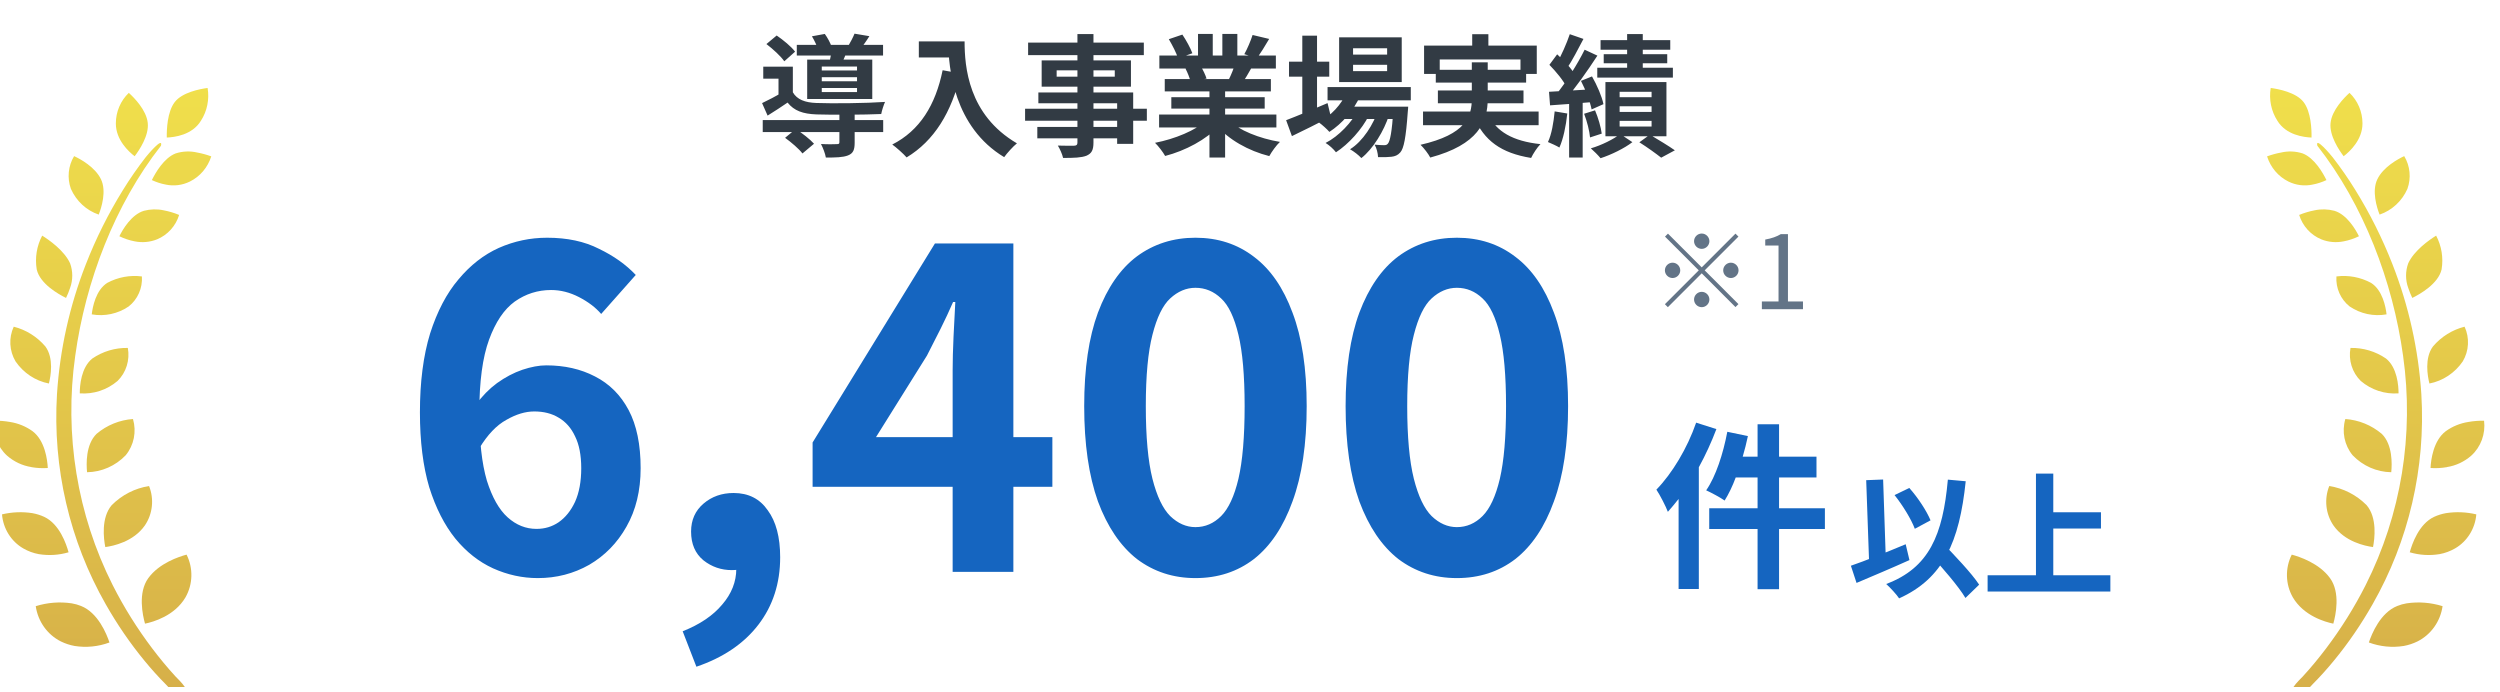
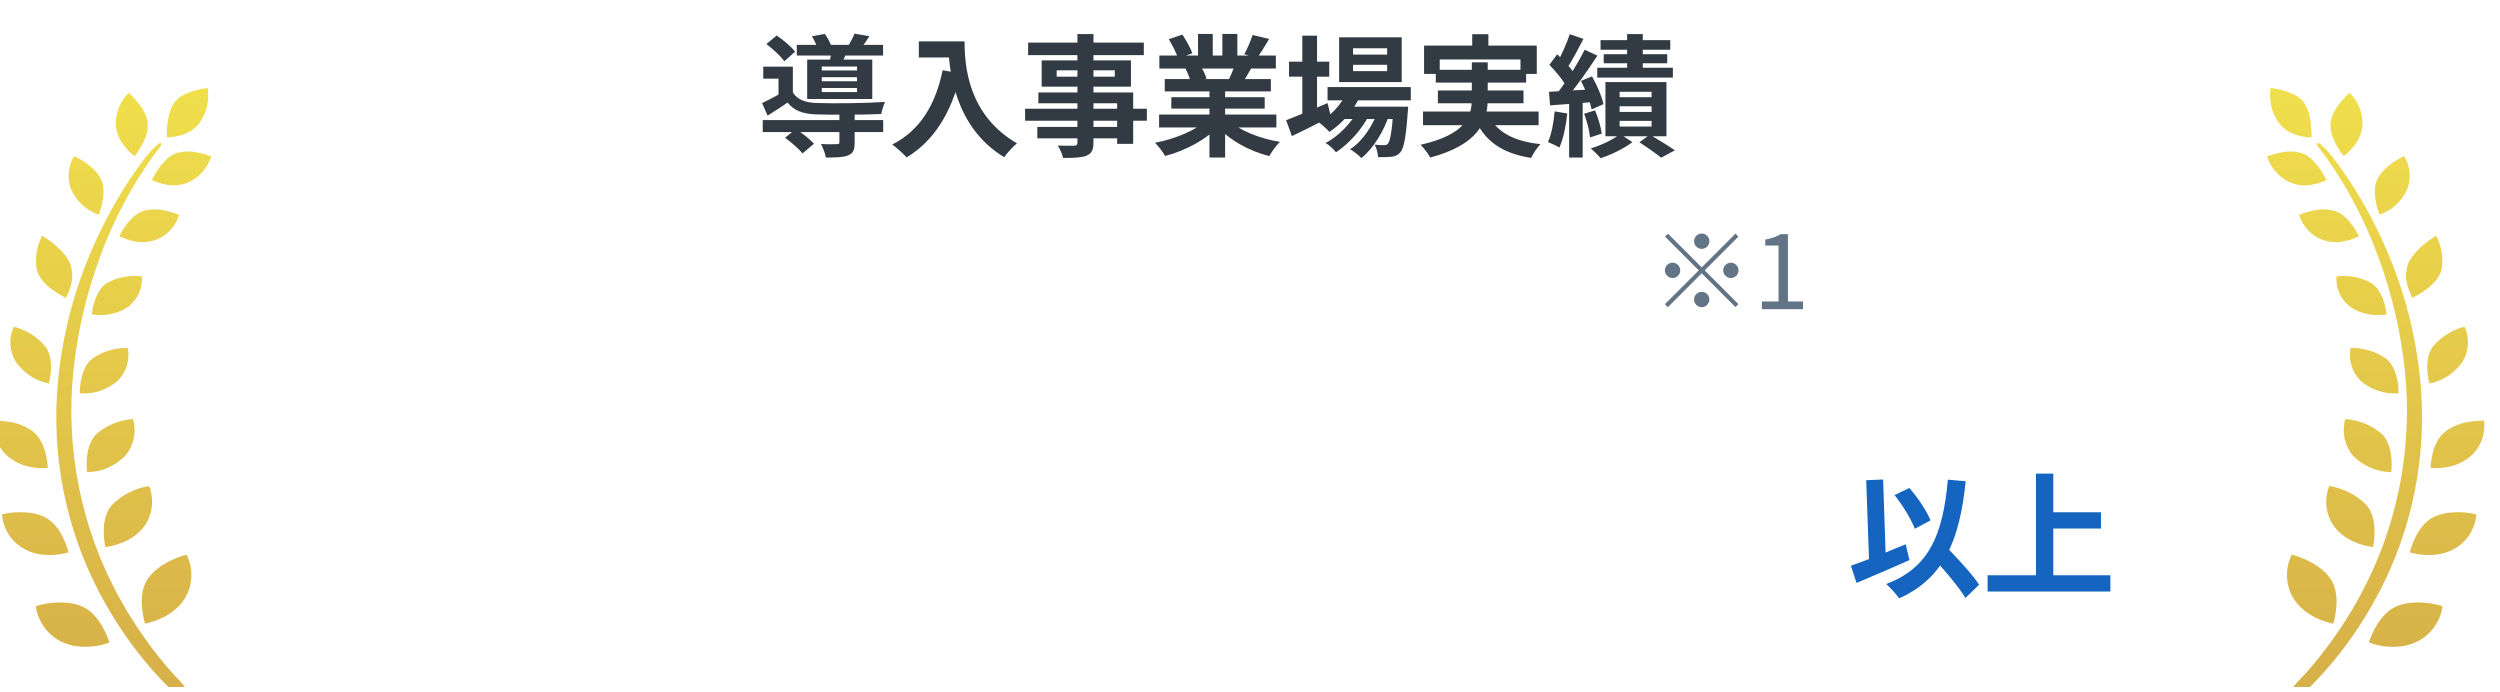
<svg xmlns="http://www.w3.org/2000/svg" width="300" height="83" viewBox="0 0 300 83" fill="none">
  <g clip-path="url(#clip0_586_144)">
    <path d="M278.081 17.486C283.622 24.554 287.139 33.744 288.373 42.717C289.71 52.14 288.139 61.756 283.88 70.207C282.528 72.884 280.933 75.425 279.136 77.805C278.253 78.971 277.323 80.104 276.33 81.182C276.002 81.543 273.923 83.385 275.619 83.57C276.237 83.642 277.104 82.516 277.51 82.114C278.401 81.222 279.245 80.281 280.05 79.3C281.793 77.186 283.348 74.91 284.708 72.514C289.053 64.9 291.093 56.128 290.562 47.316C290.218 41.953 289.045 36.679 287.092 31.702C285.88 28.598 284.388 25.615 282.637 22.793C281.801 21.434 280.894 20.132 279.917 18.869C279.722 18.62 277.792 16.312 278.081 17.486ZM289.483 35.746C290.405 35.296 292.601 34.049 292.992 32.329C293.219 30.938 292.992 29.515 292.336 28.276C291.507 28.791 289.702 30.053 288.991 31.589C288.639 32.546 288.639 33.607 288.991 34.556C289.124 34.966 289.288 35.368 289.475 35.754L289.483 35.746ZM287.826 47.211C287.826 46.279 287.67 44.108 286.318 43.022C285.06 42.162 283.575 41.72 282.059 41.752C281.793 43.207 282.254 44.695 283.294 45.716C284.56 46.793 286.177 47.324 287.819 47.203L287.826 47.211ZM291.531 46.021C293.148 45.708 294.586 44.751 295.532 43.368C296.282 42.106 296.368 40.538 295.751 39.203C294.282 39.573 292.953 40.401 291.953 41.575C290.921 42.982 291.304 45.121 291.531 46.021ZM286.951 56.667C287.045 55.702 287.131 53.354 285.81 52.06C284.567 51.014 283.043 50.395 281.441 50.283C280.996 51.794 281.324 53.426 282.317 54.633C283.544 55.911 285.208 56.643 286.951 56.667ZM293.633 56.048C294.711 55.879 295.72 55.404 296.548 54.681C297.705 53.636 298.283 52.06 298.088 50.484C297.455 50.476 296.822 50.524 296.196 50.636C295.227 50.789 294.305 51.159 293.5 51.738C292 52.864 291.71 55.179 291.664 56.16C292.328 56.208 292.992 56.168 293.641 56.056L293.633 56.048ZM284.763 65.648C284.958 64.659 285.286 62.134 283.989 60.614C282.762 59.384 281.199 58.588 279.511 58.323C278.886 59.891 279.073 61.676 280.019 63.059C281.387 65.013 283.802 65.519 284.763 65.648ZM292.726 66.5C293.391 66.379 294.024 66.146 294.61 65.808C296.063 64.964 297.017 63.437 297.158 61.724C295.962 61.443 294.727 61.386 293.508 61.579C293.023 61.668 292.547 61.812 292.093 62.022C290.257 62.882 289.444 65.278 289.171 66.275C290.319 66.613 291.531 66.693 292.711 66.5H292.726ZM279.996 74.846C280.285 73.825 280.871 71.123 279.605 69.378C278.292 67.569 275.908 66.797 275.01 66.556C274.197 68.18 274.244 70.11 275.142 71.686C276.448 73.905 279.011 74.637 279.996 74.838V74.846ZM288.452 77.515C289.022 77.411 289.577 77.226 290.101 76.969C291.718 76.156 292.844 74.572 293.109 72.739C291.71 72.305 290.233 72.184 288.788 72.402C288.405 72.466 288.037 72.57 287.678 72.715C285.638 73.519 284.607 76.068 284.263 77.097C285.607 77.596 287.045 77.74 288.452 77.515ZM286.388 37.724C286.287 36.831 285.904 34.821 284.528 33.945C283.254 33.261 281.801 32.988 280.371 33.173C280.277 34.572 280.879 35.923 281.957 36.775C283.262 37.66 284.849 37.997 286.381 37.724H286.388ZM281.246 28.96C281.879 28.839 282.496 28.63 283.075 28.349C282.668 27.529 281.637 25.752 280.128 25.294C279.355 25.093 278.542 25.068 277.76 25.237C277.127 25.358 276.502 25.543 275.9 25.792C276.315 27.127 277.284 28.196 278.55 28.719C279.409 29.064 280.339 29.145 281.246 28.96ZM285.552 25.752C287.037 25.245 288.241 24.128 288.889 22.664C289.358 21.362 289.217 19.915 288.506 18.733C287.748 19.086 285.99 20.043 285.279 21.515C284.599 22.93 285.216 24.908 285.552 25.752ZM277.503 22.15C278.081 22.045 278.636 21.86 279.175 21.611C278.761 20.767 277.737 18.958 276.322 18.411C275.478 18.138 274.58 18.105 273.72 18.306C273.15 18.411 272.595 18.564 272.048 18.765C272.47 20.091 273.392 21.185 274.619 21.788C275.518 22.23 276.533 22.359 277.51 22.15H277.503ZM281.238 18.749C281.957 18.202 283.505 16.779 283.497 14.809C283.497 13.418 282.934 12.091 281.942 11.143C281.293 11.729 279.831 13.209 279.667 14.753C279.503 16.264 280.683 18.017 281.238 18.749ZM277.385 16.506C277.401 15.557 277.331 13.426 276.432 12.252C275.533 11.078 273.392 10.676 272.485 10.556C272.259 11.922 272.54 13.338 273.29 14.495C274.337 16.208 276.463 16.473 277.393 16.506H277.385Z" fill="url(#paint0_linear_586_144)" />
    <path d="M19.318 17.486C13.777 24.554 10.26 33.744 9.025 42.717C7.689 52.14 9.259 61.756 13.519 70.207C14.871 72.884 16.465 75.425 18.262 77.805C19.146 78.971 20.076 80.104 21.068 81.182C21.396 81.543 23.475 83.385 21.779 83.57C21.162 83.642 20.294 82.516 19.888 82.114C18.997 81.222 18.153 80.281 17.348 79.3C15.605 77.186 14.05 74.91 12.69 72.514C8.345 64.9 6.305 56.128 6.837 47.316C7.181 41.953 8.353 36.679 10.307 31.702C11.518 28.598 13.011 25.615 14.761 22.793C15.598 21.434 16.504 20.132 17.481 18.869C17.676 18.62 19.607 16.312 19.318 17.486ZM7.915 35.746C6.993 35.296 4.797 34.049 4.406 32.329C4.18 30.938 4.406 29.515 5.063 28.276C5.891 28.791 7.696 30.053 8.408 31.589C8.759 32.546 8.759 33.607 8.408 34.556C8.275 34.966 8.111 35.368 7.923 35.754L7.915 35.746ZM9.572 47.211C9.572 46.279 9.728 44.108 11.08 43.022C12.339 42.162 13.823 41.72 15.34 41.752C15.605 43.207 15.144 44.695 14.105 45.716C12.839 46.793 11.221 47.324 9.58 47.203L9.572 47.211ZM5.868 46.021C4.25 45.708 2.812 44.751 1.866 43.368C1.116 42.106 1.03 40.538 1.648 39.203C3.117 39.573 4.445 40.401 5.446 41.575C6.477 42.982 6.094 45.121 5.868 46.021ZM10.447 56.667C10.354 55.702 10.268 53.354 11.588 52.06C12.831 51.014 14.355 50.395 15.957 50.283C16.402 51.794 16.074 53.426 15.082 54.633C13.855 55.911 12.19 56.643 10.447 56.667ZM3.765 56.048C2.687 55.879 1.679 55.404 0.85 54.681C-0.306 53.636 -0.885 52.06 -0.689 50.484C-0.056 50.476 0.577 50.524 1.202 50.636C2.171 50.789 3.093 51.159 3.898 51.738C5.399 52.864 5.688 55.179 5.735 56.16C5.071 56.208 4.406 56.168 3.758 56.056L3.765 56.048ZM12.636 65.648C12.44 64.659 12.112 62.134 13.409 60.614C14.636 59.384 16.199 58.588 17.887 58.323C18.513 59.891 18.325 61.676 17.379 63.059C16.012 65.013 13.597 65.519 12.636 65.648ZM4.672 66.5C4.008 66.379 3.375 66.146 2.789 65.808C1.335 64.964 0.382 63.437 0.241 61.724C1.437 61.443 2.671 61.386 3.891 61.579C4.375 61.668 4.852 61.812 5.305 62.022C7.142 62.882 7.954 65.278 8.228 66.275C7.079 66.613 5.868 66.693 4.688 66.5H4.672ZM17.403 74.846C17.114 73.825 16.528 71.123 17.794 69.378C19.107 67.569 21.49 66.797 22.389 66.556C23.202 68.18 23.155 70.11 22.256 71.686C20.951 73.905 18.388 74.637 17.403 74.838V74.846ZM8.947 77.515C8.376 77.411 7.822 77.226 7.298 76.969C5.68 76.156 4.555 74.572 4.289 72.739C5.688 72.305 7.165 72.184 8.611 72.402C8.994 72.466 9.361 72.57 9.721 72.715C11.76 73.519 12.792 76.068 13.136 77.097C11.792 77.596 10.354 77.74 8.947 77.515ZM11.01 37.724C11.112 36.831 11.495 34.821 12.87 33.945C14.144 33.261 15.598 32.988 17.028 33.173C17.122 34.572 16.52 35.923 15.441 36.775C14.136 37.66 12.55 37.997 11.018 37.724H11.01ZM16.152 28.96C15.519 28.839 14.902 28.63 14.324 28.349C14.73 27.529 15.762 25.752 17.27 25.294C18.044 25.093 18.857 25.068 19.638 25.237C20.271 25.358 20.896 25.543 21.498 25.792C21.084 27.127 20.115 28.196 18.849 28.719C17.989 29.064 17.059 29.145 16.152 28.96ZM11.846 25.752C10.361 25.245 9.158 24.128 8.509 22.664C8.04 21.362 8.181 19.915 8.892 18.733C9.65 19.086 11.409 20.043 12.12 21.515C12.8 22.93 12.182 24.908 11.846 25.752ZM19.896 22.15C19.318 22.045 18.763 21.86 18.223 21.611C18.638 20.767 19.661 18.958 21.076 18.411C21.92 18.138 22.819 18.105 23.678 18.306C24.249 18.411 24.804 18.564 25.351 18.765C24.929 20.091 24.007 21.185 22.78 21.788C21.881 22.23 20.865 22.359 19.888 22.15H19.896ZM16.16 18.749C15.441 18.202 13.894 16.779 13.902 14.809C13.902 13.418 14.464 12.091 15.457 11.143C16.105 11.729 17.567 13.209 17.731 14.753C17.895 16.264 16.715 18.017 16.16 18.749ZM20.013 16.506C19.997 15.557 20.068 13.426 20.967 12.252C21.865 11.078 24.007 10.676 24.913 10.556C25.14 11.922 24.858 13.338 24.108 14.495C23.061 16.208 20.935 16.473 20.005 16.506H20.013Z" fill="url(#paint1_linear_586_144)" />
    <path d="M204.207 29.865C203.703 29.865 203.286 29.448 203.286 28.944C203.286 28.441 203.703 28.024 204.207 28.024C204.71 28.024 205.127 28.441 205.127 28.944C205.127 29.448 204.71 29.865 204.207 29.865ZM204.207 32.086L208.257 28.036L208.613 28.392L204.563 32.442L208.613 36.493L208.257 36.849L204.207 32.798L200.144 36.861L199.788 36.505L203.851 32.442L199.8 28.392L200.156 28.036L204.207 32.086ZM201.629 32.442C201.629 32.946 201.212 33.363 200.709 33.363C200.205 33.363 199.788 32.946 199.788 32.442C199.788 31.939 200.205 31.522 200.709 31.522C201.212 31.522 201.629 31.939 201.629 32.442ZM206.784 32.442C206.784 31.939 207.202 31.522 207.705 31.522C208.208 31.522 208.625 31.939 208.625 32.442C208.625 32.946 208.208 33.363 207.705 33.363C207.202 33.363 206.784 32.946 206.784 32.442ZM204.207 35.02C204.71 35.02 205.127 35.437 205.127 35.94C205.127 36.444 204.71 36.861 204.207 36.861C203.703 36.861 203.286 36.444 203.286 35.94C203.286 35.437 203.703 35.02 204.207 35.02ZM211.424 37.106V36.174H213.424V29.46H211.829V28.748C212.627 28.601 213.203 28.392 213.694 28.097H214.554V36.174H216.358V37.106H211.424Z" fill="#637487" />
-     <path d="M64.537 69.371C62.694 69.371 60.903 68.981 59.166 68.201C57.464 67.421 55.957 66.233 54.646 64.637C53.334 63.006 52.288 60.95 51.508 58.468C50.763 55.951 50.391 52.955 50.391 49.48C50.391 45.829 50.799 42.673 51.614 40.014C52.465 37.355 53.6 35.192 55.018 33.526C56.436 31.824 58.049 30.566 59.857 29.75C61.701 28.935 63.633 28.527 65.654 28.527C68.065 28.527 70.139 28.97 71.876 29.856C73.649 30.707 75.121 31.753 76.291 32.994L72.142 37.674C71.469 36.894 70.582 36.221 69.483 35.653C68.384 35.086 67.267 34.802 66.133 34.802C64.537 34.802 63.084 35.263 61.772 36.185C60.496 37.107 59.467 38.631 58.687 40.759C57.907 42.886 57.517 45.793 57.517 49.48C57.517 52.884 57.819 55.614 58.422 57.67C59.06 59.691 59.893 61.163 60.921 62.085C61.949 63.006 63.102 63.467 64.378 63.467C65.371 63.467 66.257 63.201 67.037 62.67C67.852 62.102 68.508 61.287 69.005 60.223C69.501 59.124 69.749 57.777 69.749 56.181C69.749 54.621 69.501 53.345 69.005 52.352C68.544 51.36 67.888 50.615 67.037 50.119C66.222 49.622 65.246 49.374 64.112 49.374C63.048 49.374 61.931 49.711 60.761 50.385C59.592 51.023 58.51 52.157 57.517 53.788L57.145 48.523C57.854 47.531 58.687 46.68 59.645 45.971C60.637 45.261 61.648 44.73 62.676 44.375C63.74 44.02 64.697 43.843 65.548 43.843C67.746 43.843 69.696 44.286 71.398 45.173C73.135 46.059 74.482 47.406 75.44 49.215C76.397 51.023 76.876 53.345 76.876 56.181C76.876 58.876 76.308 61.216 75.174 63.201C74.075 65.151 72.586 66.676 70.707 67.775C68.827 68.839 66.771 69.371 64.537 69.371ZM83.568 80.007L81.92 75.752C83.976 74.937 85.554 73.873 86.653 72.561C87.787 71.25 88.355 69.814 88.355 68.254L88.089 62.67L90.854 67.296C90.429 67.686 89.95 67.97 89.418 68.147C88.922 68.325 88.39 68.413 87.823 68.413C86.546 68.413 85.412 68.023 84.419 67.243C83.426 66.428 82.93 65.275 82.93 63.786C82.93 62.404 83.426 61.287 84.419 60.436C85.412 59.585 86.617 59.16 88.035 59.16C89.808 59.16 91.173 59.851 92.13 61.234C93.123 62.581 93.62 64.46 93.62 66.871C93.62 69.991 92.751 72.686 91.014 74.955C89.276 77.224 86.795 78.908 83.568 80.007ZM114.318 68.626V44.428C114.318 43.294 114.353 41.946 114.424 40.386C114.495 38.791 114.566 37.408 114.637 36.238H114.371C113.91 37.302 113.414 38.365 112.882 39.429C112.35 40.493 111.8 41.574 111.233 42.673L105.117 52.459H126.284V58.415H97.512V53.097L112.19 29.218H121.604V68.626H114.318ZM143.453 69.371C140.794 69.371 138.454 68.608 136.433 67.084C134.448 65.524 132.888 63.219 131.753 60.17C130.654 57.086 130.104 53.274 130.104 48.736C130.104 44.233 130.654 40.493 131.753 37.515C132.888 34.501 134.448 32.25 136.433 30.761C138.454 29.271 140.794 28.527 143.453 28.527C146.148 28.527 148.488 29.289 150.473 30.814C152.459 32.303 154.001 34.536 155.1 37.515C156.234 40.493 156.802 44.233 156.802 48.736C156.802 53.274 156.234 57.086 155.1 60.17C154.001 63.219 152.459 65.524 150.473 67.084C148.488 68.608 146.148 69.371 143.453 69.371ZM143.453 63.255C144.623 63.255 145.651 62.811 146.538 61.925C147.424 61.039 148.115 59.55 148.612 57.458C149.108 55.331 149.356 52.423 149.356 48.736C149.356 45.084 149.108 42.23 148.612 40.174C148.115 38.082 147.424 36.628 146.538 35.813C145.651 34.962 144.623 34.536 143.453 34.536C142.354 34.536 141.344 34.962 140.422 35.813C139.535 36.628 138.826 38.082 138.294 40.174C137.763 42.23 137.497 45.084 137.497 48.736C137.497 52.423 137.763 55.331 138.294 57.458C138.826 59.55 139.535 61.039 140.422 61.925C141.344 62.811 142.354 63.255 143.453 63.255ZM174.822 69.371C172.163 69.371 169.823 68.608 167.802 67.084C165.817 65.524 164.257 63.219 163.122 60.17C162.023 57.086 161.473 53.274 161.473 48.736C161.473 44.233 162.023 40.493 163.122 37.515C164.257 34.501 165.817 32.25 167.802 30.761C169.823 29.271 172.163 28.527 174.822 28.527C177.517 28.527 179.857 29.289 181.842 30.814C183.828 32.303 185.37 34.536 186.469 37.515C187.603 40.493 188.171 44.233 188.171 48.736C188.171 53.274 187.603 57.086 186.469 60.17C185.37 63.219 183.828 65.524 181.842 67.084C179.857 68.608 177.517 69.371 174.822 69.371ZM174.822 63.255C175.992 63.255 177.02 62.811 177.907 61.925C178.793 61.039 179.484 59.55 179.981 57.458C180.477 55.331 180.725 52.423 180.725 48.736C180.725 45.084 180.477 42.23 179.981 40.174C179.484 38.082 178.793 36.628 177.907 35.813C177.02 34.962 175.992 34.536 174.822 34.536C173.723 34.536 172.713 34.962 171.791 35.813C170.904 36.628 170.195 38.082 169.663 40.174C169.132 42.23 168.866 45.084 168.866 48.736C168.866 52.423 169.132 55.331 169.663 57.458C170.195 59.55 170.904 61.039 171.791 61.925C172.713 62.811 173.723 63.255 174.822 63.255Z" fill="#1565C0" />
    <path d="M227.345 59.41L229.117 58.556C230.165 59.733 231.196 61.312 231.664 62.44L229.778 63.456C229.359 62.328 228.328 60.635 227.345 59.41ZM222.107 67.888C223.767 67.324 226.329 66.292 228.682 65.309L229.134 67.211C226.99 68.178 224.605 69.177 222.784 69.951L222.107 67.888ZM231.551 66.437L233.05 65.083C234.516 66.615 236.579 68.758 237.498 70.16L235.854 71.756C235 70.321 233.034 68.081 231.551 66.437ZM233.743 57.557L235.886 57.75C235.129 65.051 233.179 69.419 227.893 71.804C227.619 71.369 226.813 70.499 226.345 70.079C231.487 68.146 233.147 64.213 233.743 57.557ZM223.944 57.621L225.975 57.541L226.329 68.017L224.315 68.097L223.944 57.621ZM245.411 61.473H252.116V63.423H245.411V61.473ZM238.513 69.032H253.244V70.982H238.513V69.032ZM244.315 56.832H246.394V70.112H244.315V56.832Z" fill="#1565C0" />
-     <path d="M203.538 50.718L205.966 51.492C205.386 53.017 204.677 54.586 203.86 56.069V70.681H201.432V59.872C201.002 60.409 200.573 60.947 200.143 61.419C199.906 60.775 199.197 59.4 198.767 58.755C200.658 56.821 202.485 53.769 203.538 50.718ZM218.988 60.99V63.482H213.487V70.703H210.909V63.482H205.107V60.99H210.909V57.294H208.287C207.9 58.346 207.427 59.313 206.955 60.066C206.482 59.722 205.364 59.12 204.741 58.841C205.902 57.165 206.783 54.436 207.277 51.814L209.748 52.33C209.576 53.168 209.361 53.984 209.125 54.801H210.909V50.911H213.487V54.801H217.978V57.294H213.487V60.99H218.988Z" fill="#1565C0" />
    <path d="M91.528 14.408H105.983V15.844H91.528V14.408ZM95.615 5.381H105.967V6.66H95.615V5.381ZM100.728 13.572H102.559V17.107C102.559 17.959 102.401 18.401 101.754 18.653C101.138 18.89 100.286 18.906 99.103 18.906C99.024 18.416 98.755 17.738 98.519 17.28C99.292 17.328 100.176 17.312 100.412 17.296C100.665 17.296 100.728 17.249 100.728 17.059V13.572ZM94.21 16.538L95.489 15.481C96.246 15.97 97.209 16.712 97.682 17.249L96.294 18.416C95.899 17.88 94.952 17.075 94.21 16.538ZM91.97 5.287L93.201 4.261C93.99 4.798 94.968 5.602 95.41 6.202L94.116 7.354C93.706 6.754 92.759 5.886 91.97 5.287ZM97.43 4.356L98.976 4.072C99.308 4.529 99.655 5.176 99.797 5.618L98.171 5.95C98.045 5.524 97.73 4.845 97.43 4.356ZM98.613 9.264V9.753H102.843V9.264H98.613ZM98.613 10.558V11.047H102.843V10.558H98.613ZM98.613 7.985V8.459H102.843V7.985H98.613ZM96.862 7.149H104.673V11.883H96.862V7.149ZM95.142 8.001V11.71H93.421V9.437H91.591V8.001H95.142ZM99.813 5.902L101.691 6.029C101.454 6.628 101.233 7.133 101.059 7.528L99.56 7.338C99.671 6.881 99.781 6.297 99.813 5.902ZM102.543 4.04L104.326 4.34C103.947 4.955 103.568 5.46 103.269 5.855L101.769 5.555C102.038 5.097 102.369 4.482 102.543 4.04ZM95.142 11.078C95.647 11.946 96.609 12.309 97.951 12.357C99.876 12.435 104.01 12.388 106.204 12.23C106.046 12.578 105.825 13.256 105.746 13.682C103.726 13.777 99.907 13.793 97.966 13.729C96.357 13.666 95.299 13.303 94.51 12.309C93.769 12.83 92.98 13.319 92.112 13.872L91.449 12.372C92.191 12.025 93.09 11.552 93.879 11.078H95.142ZM110.26 4.971H114.725V6.896H110.26V4.971ZM113.794 4.971H115.751C115.751 7.97 116.177 13.777 122.032 17.201C121.59 17.549 120.833 18.385 120.501 18.858C114.489 15.245 113.794 8.19 113.794 4.971ZM113.116 8.427L115.294 8.822C114.189 13.509 112.09 16.901 108.792 18.89C108.445 18.48 107.561 17.691 107.072 17.343C110.37 15.671 112.264 12.609 113.116 8.427ZM129.291 4.087H131.216V17.107C131.216 18.038 130.98 18.416 130.38 18.685C129.765 18.921 128.912 18.953 127.571 18.953C127.476 18.511 127.177 17.848 126.94 17.47C127.697 17.501 128.628 17.485 128.897 17.485C129.196 17.47 129.291 17.375 129.291 17.107V4.087ZM123.373 5.113H137.26V6.612H123.373V5.113ZM126.798 8.443V9.2H133.773V8.443H126.798ZM124.999 7.244H135.714V10.4H124.999V7.244ZM124.604 11.094H135.982V17.264H134.057V12.388H124.604V11.094ZM123.01 13.051H137.623V14.487H123.01V13.051ZM124.478 15.229H135.083V16.602H124.478V15.229ZM139.091 13.745H153.167V15.292H139.091V13.745ZM139.123 6.66H153.104V8.222H139.123V6.66ZM139.77 9.485H152.505V10.968H139.77V9.485ZM140.559 11.662H151.763V13.035H140.559V11.662ZM145.135 10.242H147.013V18.906H145.135V10.242ZM143.762 4.072H145.53V7.401H143.762V4.072ZM146.682 4.072H148.481V7.291H146.682V4.072ZM144.788 14.44L146.271 15.102C144.772 16.744 142.247 18.085 139.817 18.716C139.564 18.259 139.012 17.533 138.602 17.138C140.985 16.68 143.494 15.639 144.788 14.44ZM147.392 14.392C148.67 15.639 151.132 16.617 153.594 17.028C153.167 17.422 152.599 18.211 152.315 18.732C149.822 18.101 147.407 16.759 145.924 14.976L147.392 14.392ZM150.311 4.198L152.3 4.671C151.795 5.539 151.258 6.391 150.848 6.975L149.317 6.502C149.68 5.855 150.09 4.892 150.311 4.198ZM148.228 7.591L150.232 8.048C149.806 8.806 149.396 9.5 149.064 10.005L147.455 9.548C147.739 8.98 148.07 8.175 148.228 7.591ZM140.259 4.703L141.884 4.151C142.342 4.829 142.863 5.776 143.084 6.391L141.363 7.007C141.19 6.391 140.685 5.429 140.259 4.703ZM142.263 8.238L144.094 7.954C144.362 8.396 144.662 9.011 144.788 9.437L142.863 9.769C142.768 9.358 142.5 8.695 142.263 8.238ZM159.306 10.447H169.295V12.041H159.306V10.447ZM161.026 12.799H167.512V14.282H161.026V12.799ZM161.626 11.031L163.251 11.441C162.447 13.272 161.026 14.85 159.527 15.828C159.259 15.513 158.628 14.945 158.265 14.692C159.716 13.872 160.979 12.562 161.626 11.031ZM167.212 12.799H168.98C168.98 12.799 168.964 13.225 168.932 13.445C168.711 16.538 168.459 17.817 168.033 18.29C167.733 18.637 167.386 18.764 166.976 18.811C166.613 18.858 166.013 18.874 165.366 18.858C165.35 18.401 165.192 17.754 164.956 17.359C165.445 17.406 165.871 17.422 166.076 17.422C166.297 17.422 166.423 17.391 166.55 17.233C166.802 16.949 167.039 15.86 167.212 13.051V12.799ZM162.368 7.78V8.538H166.455V7.78H162.368ZM162.368 5.792V6.549H166.455V5.792H162.368ZM160.695 4.482H168.207V9.847H160.695V4.482ZM154.682 7.401H159.511V9.2H154.682V7.401ZM156.276 4.277H158.044V14.092H156.276V4.277ZM154.335 14.424C155.55 13.966 157.476 13.161 159.306 12.372L159.701 13.998C158.123 14.818 156.418 15.671 155.03 16.333L154.335 14.424ZM165.413 13.098L166.692 13.793C166.092 15.686 164.766 17.88 163.362 18.969C163.03 18.606 162.478 18.18 162.005 17.911C163.535 16.965 164.829 14.929 165.413 13.098ZM163.015 13.114L164.261 13.856C163.472 15.481 161.815 17.312 160.316 18.274C160.016 17.88 159.511 17.422 159.069 17.154C160.632 16.365 162.257 14.661 163.015 13.114ZM176.665 4.103H178.606V6.628H176.665V4.103ZM170.889 5.476H184.413V8.869H182.457V7.133H172.767V8.869H170.889V5.476ZM172.294 8.38H183.135V9.911H172.294V8.38ZM170.763 13.382H184.634V15.024H170.763V13.382ZM172.546 10.857H182.82V12.388H172.546V10.857ZM178.59 13.714C179.521 15.797 181.573 16.949 184.855 17.296C184.461 17.691 183.971 18.448 183.735 18.953C180.121 18.369 178.101 16.87 176.886 14.061L178.59 13.714ZM176.618 7.48H178.527V11.867C178.527 14.645 177.375 17.359 171.631 18.906C171.426 18.495 170.873 17.769 170.463 17.375C175.923 16.128 176.618 13.966 176.618 11.852V7.48ZM195.255 4.087H197.133V9.137H195.255V4.087ZM192.067 4.813H200.431V5.965H192.067V4.813ZM192.446 6.502H200.068V7.591H192.446V6.502ZM191.673 8.127H200.746V9.311H191.673V8.127ZM194.355 12.751V13.43H198.19V12.751H194.355ZM194.355 14.503V15.181H198.19V14.503H194.355ZM194.355 11.015V11.662H198.19V11.015H194.355ZM192.651 9.847H199.973V16.349H192.651V9.847ZM196.722 17.075L197.985 16.16C199.011 16.775 200.273 17.533 200.983 18.038L199.342 18.921C198.742 18.448 197.653 17.659 196.722 17.075ZM194.418 16.081L195.886 17.059C194.923 17.801 193.345 18.574 192.067 18.985C191.783 18.637 191.262 18.117 190.899 17.801C192.162 17.438 193.661 16.696 194.418 16.081ZM188.374 4.103L190.016 4.671C189.369 5.902 188.643 7.307 188.043 8.19L186.78 7.67C187.333 6.723 188.011 5.192 188.374 4.103ZM190.158 5.965L191.688 6.676C190.536 8.443 189.006 10.636 187.79 11.994L186.702 11.378C187.885 9.958 189.321 7.654 190.158 5.965ZM185.928 7.78L186.859 6.518C187.68 7.259 188.643 8.285 189.021 9.027L187.996 10.479C187.648 9.705 186.717 8.585 185.928 7.78ZM189.716 9.705L191.041 9.169C191.641 10.226 192.241 11.599 192.414 12.499L190.994 13.13C190.82 12.23 190.284 10.794 189.716 9.705ZM185.881 11.015C187.301 10.936 189.337 10.826 191.31 10.7L191.325 12.23C189.447 12.404 187.506 12.53 186.007 12.641L185.881 11.015ZM190.094 13.651L191.404 13.24C191.783 14.124 192.114 15.276 192.209 16.034L190.805 16.491C190.741 15.734 190.442 14.55 190.094 13.651ZM186.56 13.367L188.074 13.619C187.917 15.134 187.585 16.696 187.128 17.706C186.812 17.501 186.118 17.201 185.755 17.044C186.197 16.112 186.433 14.692 186.56 13.367ZM188.295 11.852H189.921V18.906H188.295V11.852Z" fill="#323B44" />
  </g>
  <defs>
    <linearGradient id="paint0_linear_586_144" x1="285.086" y1="10.556" x2="285.086" y2="83.573" gradientUnits="userSpaceOnUse">
      <stop stop-color="#F0DF4B" />
      <stop offset="1" stop-color="#D6AF49" />
    </linearGradient>
    <linearGradient id="paint1_linear_586_144" x1="12.312" y1="10.556" x2="12.312" y2="83.573" gradientUnits="userSpaceOnUse">
      <stop stop-color="#F0DF4B" />
      <stop offset="1" stop-color="#D6AF49" />
    </linearGradient>
    <clipPath id="clip0_586_144">
      <rect width="299.936" height="82.386" fill="white" transform="translate(0 0.052)" />
    </clipPath>
  </defs>
</svg>